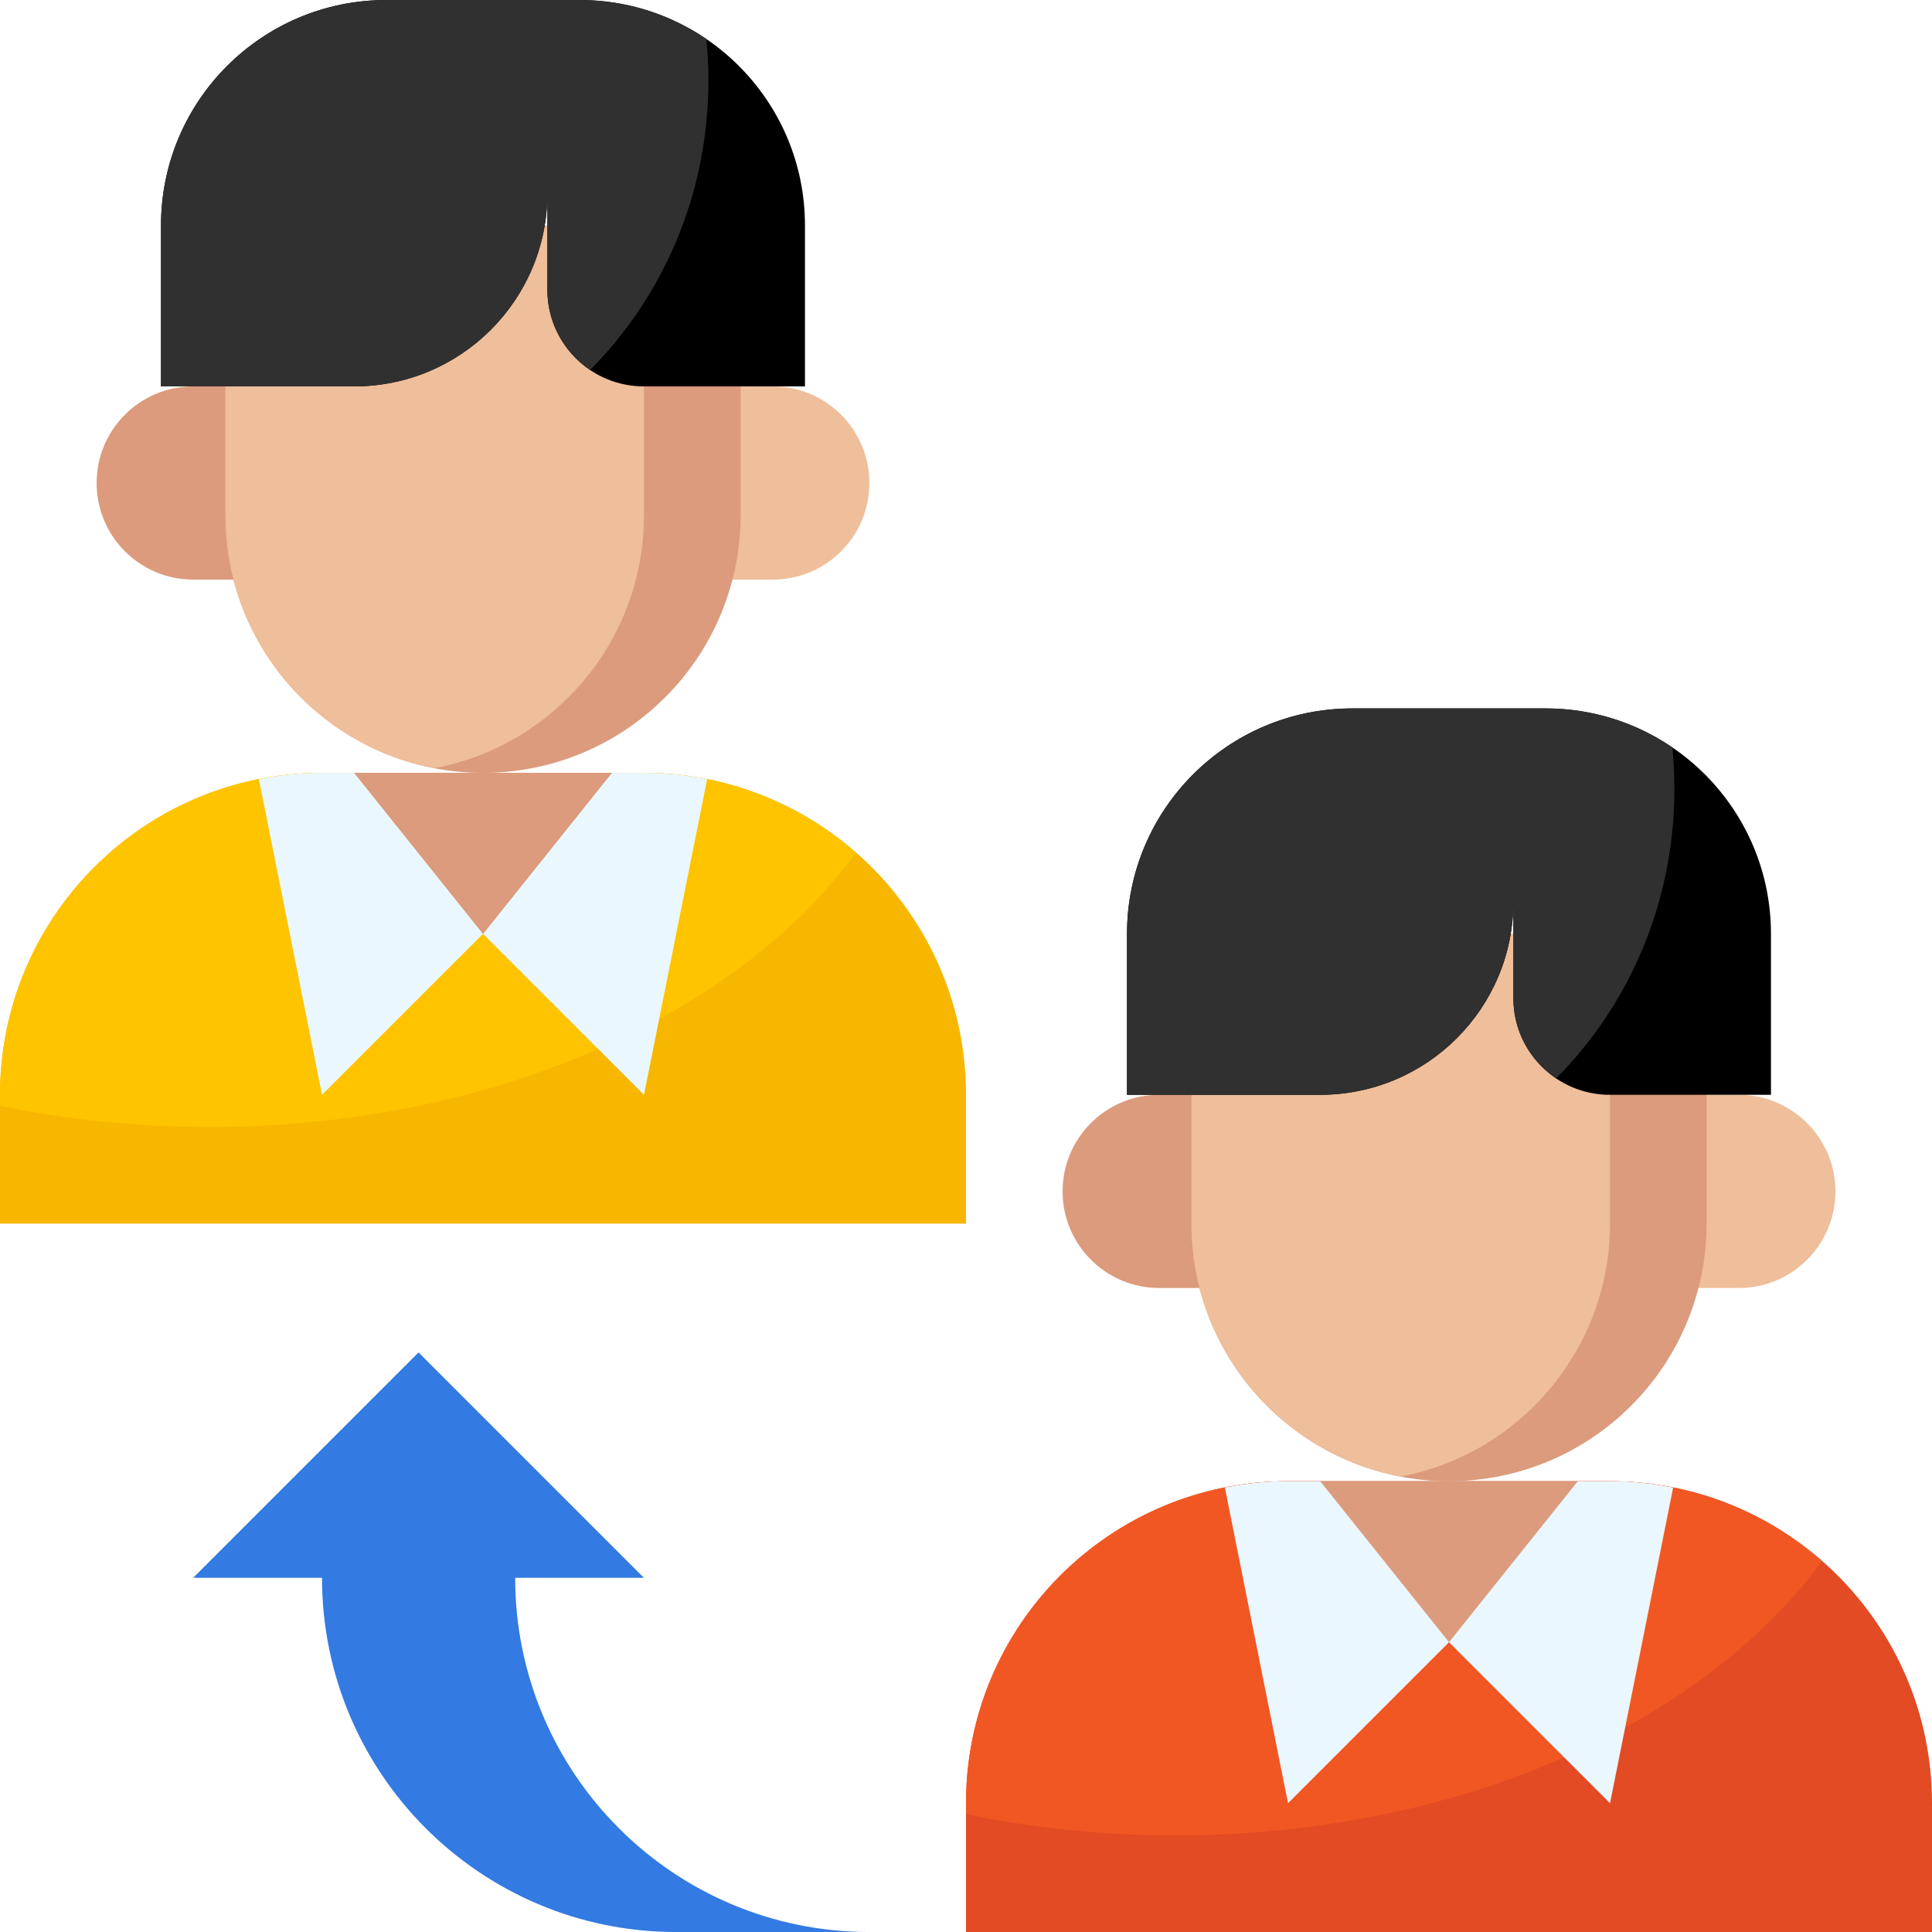
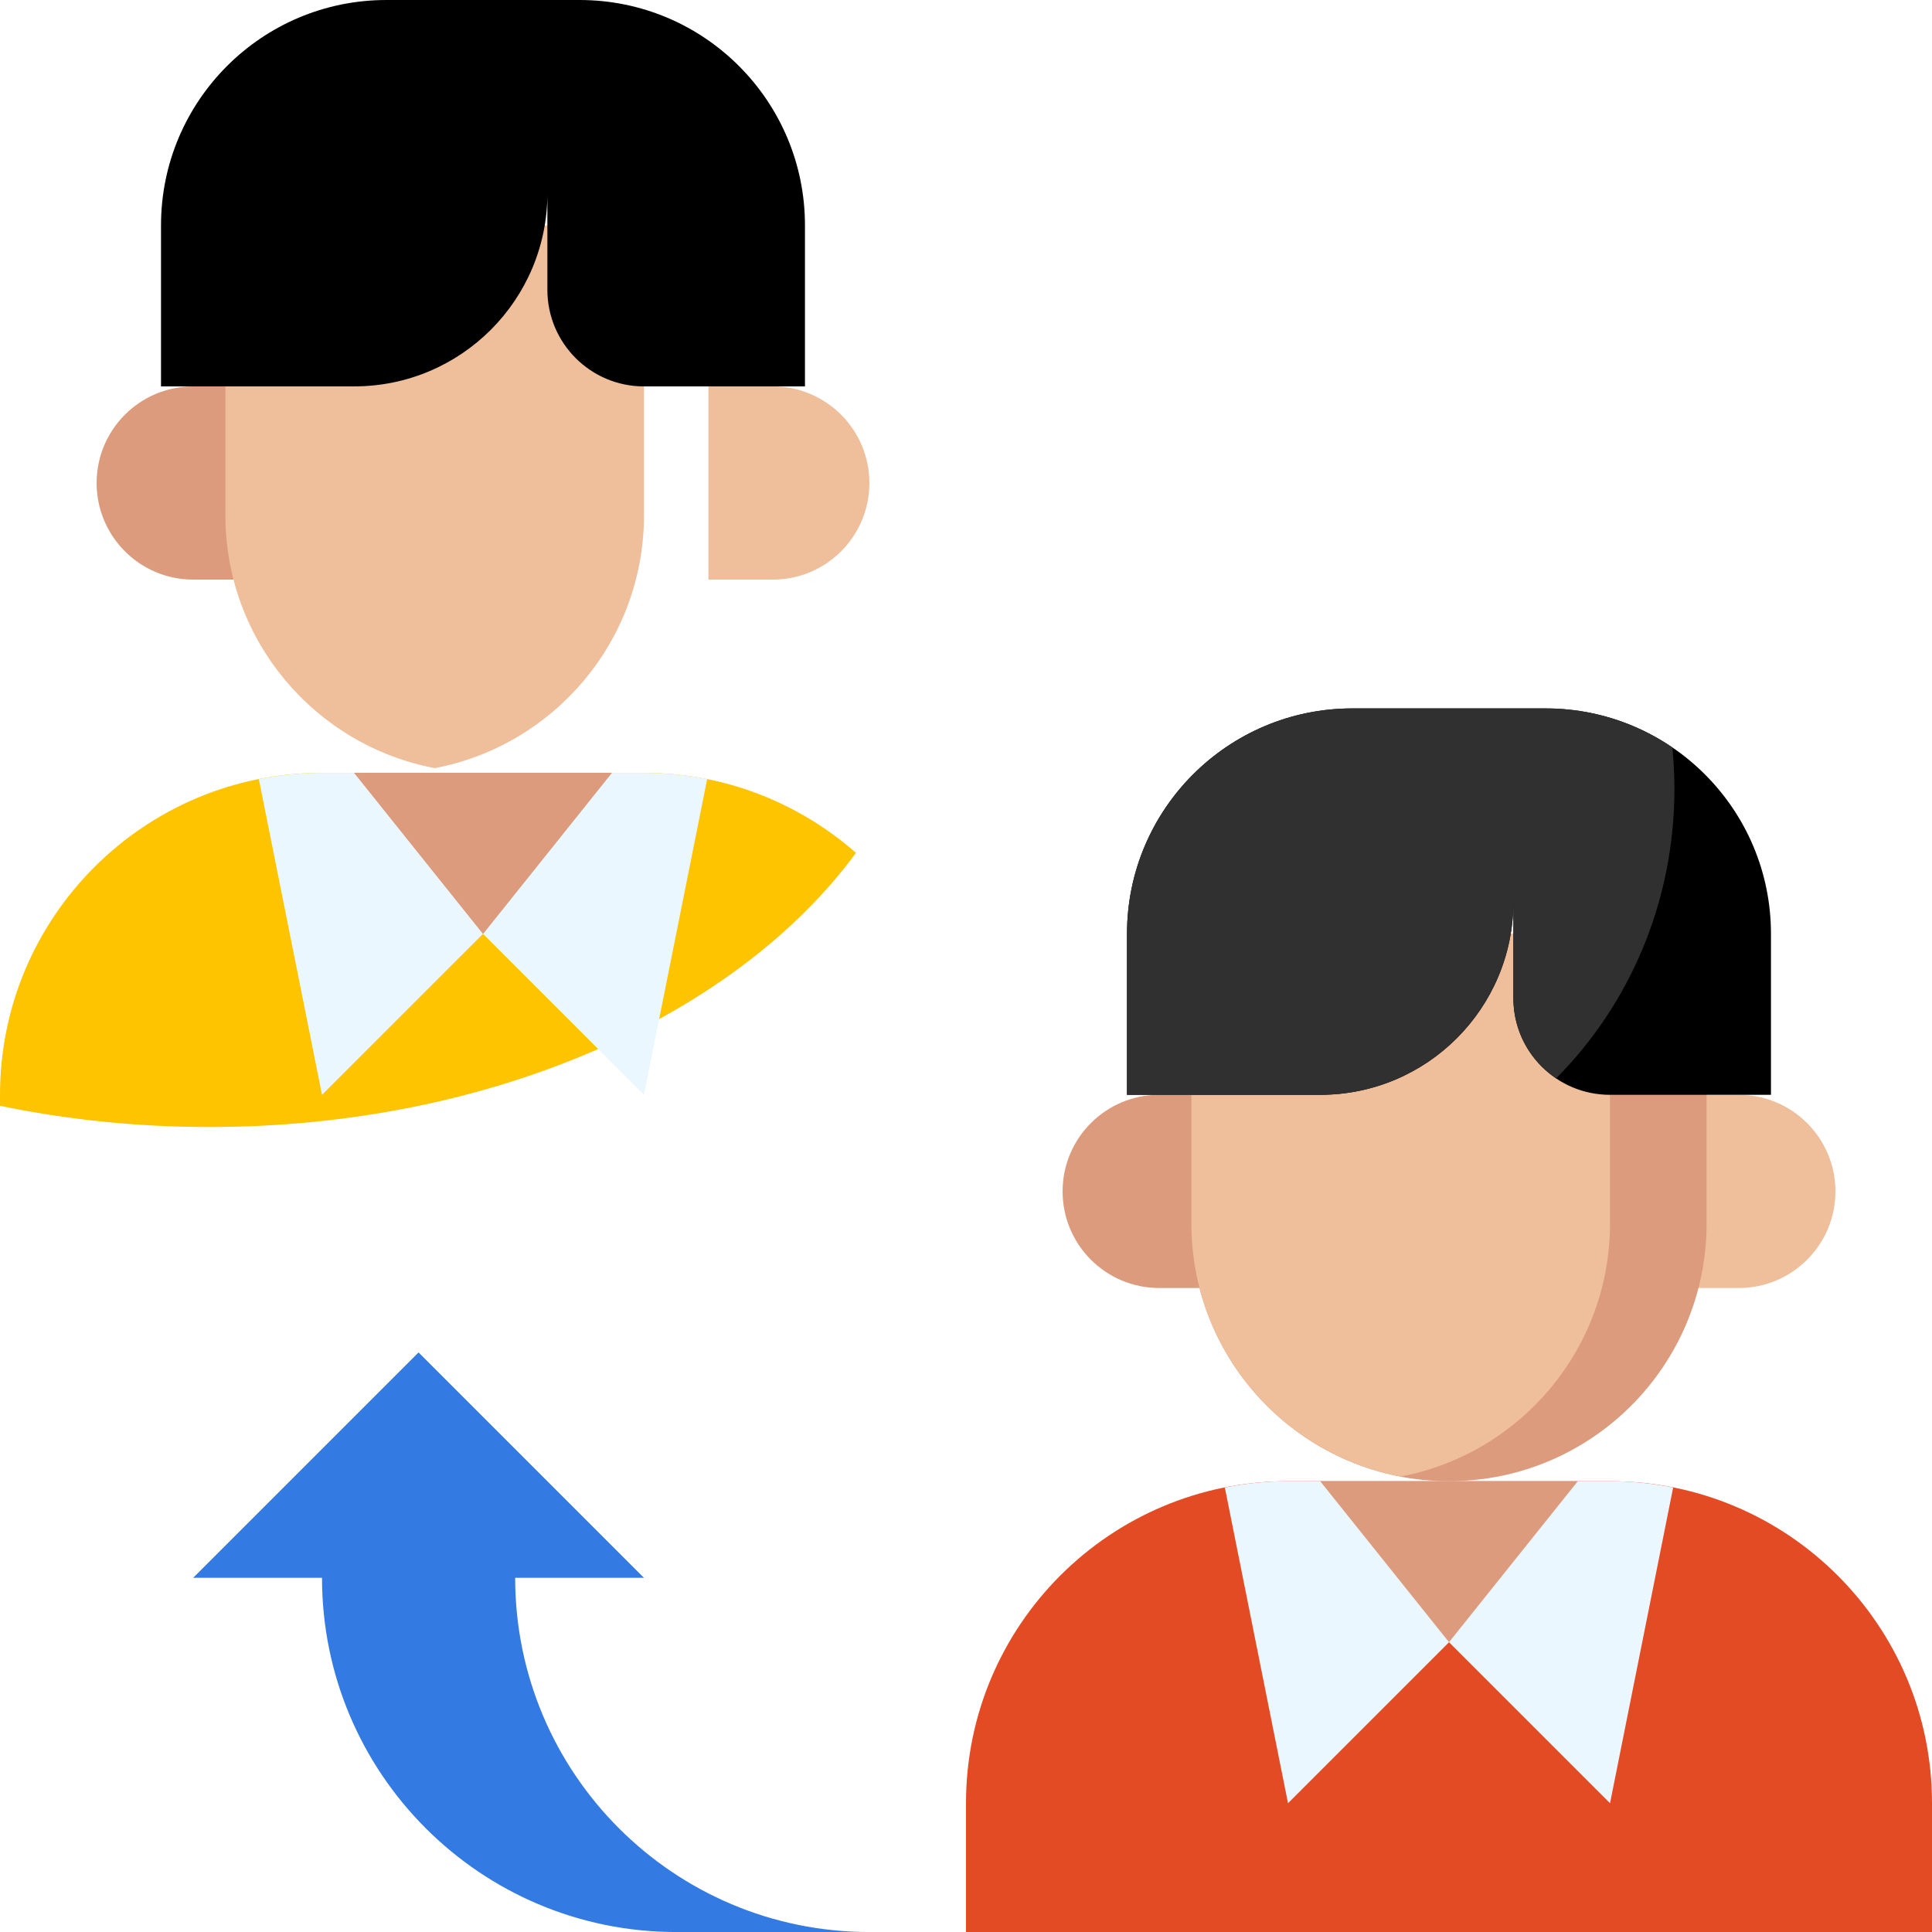
<svg xmlns="http://www.w3.org/2000/svg" id="Layer_1" x="0px" y="0px" width="79.52px" height="79.521px" viewBox="0 0 79.52 79.521" xml:space="preserve">
  <g>
    <path fill="#337AE2" d="M35.783,79.521h-7.951c-8.051,0-14.578-6.527-14.578-14.579H7.951l9.277-9.277l9.277,9.277h-5.301  C21.205,72.993,27.732,79.521,35.783,79.521z" />
-     <path fill="#F7B600" d="M39.76,50.363v-5.301c0-7.319-5.934-13.252-13.254-13.252H13.254C5.934,31.809,0,37.743,0,45.062v5.301" />
    <path fill="#FEC400" d="M8.615,46.387c11.631,0,21.701-4.591,26.617-11.284c-2.332-2.045-5.381-3.294-8.727-3.294H13.254  C5.934,31.809,0,37.743,0,45.062v0.452C2.727,46.08,5.617,46.387,8.615,46.387z" />
    <path fill="#EBF7FE" d="M13.254,45.062l6.627-6.626l6.625,6.626l2.6-12.995c-0.84-0.167-1.709-0.257-2.6-0.257H13.254  c-0.891,0-1.76,0.09-2.6,0.257L13.254,45.062z" />
    <g>
      <path fill="#DB9B7C" d="M14.578,31.809l5.303,6.626l5.301-6.626" />
      <path fill="#DB9B7C" d="M14.578,31.809l5.303,6.626l5.301-6.626" />
      <path fill="#DB9B7C" d="M10.602,23.856h-2.65c-2.195,0-3.975-1.779-3.975-3.976c0-2.195,1.779-3.976,3.975-3.976h2.65" />
    </g>
    <path fill="#EFBE9A" d="M29.158,15.904h2.65c2.195,0,3.975,1.781,3.975,3.976c0,2.197-1.779,3.976-3.975,3.976h-2.65" />
-     <path fill="#DB9B7C" d="M30.482,9.277v11.929c0,5.855-4.748,10.604-10.602,10.604c-5.855,0-10.604-4.749-10.604-10.604V9.277" />
    <path fill="#EFBE9A" d="M17.893,31.616c4.904-0.931,8.613-5.234,8.613-10.41V9.277H9.277v11.929  C9.277,26.381,12.986,30.685,17.893,31.616z" />
    <path d="M22.531,6.627v1.324c0,4.393-3.561,7.952-7.953,7.952H6.627V9.277C6.627,4.154,10.779,0,15.904,0h7.951  c5.125,0,9.277,4.154,9.277,9.277v6.627h-6.627c-2.195,0-3.975-1.78-3.975-3.976V6.627z" />
-     <path fill="#303030" d="M29.074,1.607C27.588,0.594,25.791,0,23.855,0h-7.951c-5.125,0-9.277,4.154-9.277,9.277v6.627h7.951  c4.393,0,7.953-3.56,7.953-7.952v3.976c0,1.375,0.697,2.587,1.756,3.3c2.998-3.014,4.871-7.234,4.871-11.915  C29.158,2.737,29.129,2.168,29.074,1.607z" />
    <path fill="#E24B23" d="M79.52,79.521v-5.302c0-7.32-5.934-13.254-13.252-13.254H53.014c-7.32,0-13.254,5.934-13.254,13.254v5.302" />
-     <path fill="#F15723" d="M48.375,75.544c11.633,0,21.703-4.591,26.617-11.284c-2.332-2.045-5.381-3.295-8.725-3.295H53.014  c-7.32,0-13.254,5.934-13.254,13.254v0.452C42.488,75.237,45.379,75.544,48.375,75.544z" />
    <path fill="#EBF7FE" d="M53.014,74.219l6.627-6.626l6.627,6.626l2.598-12.994c-0.84-0.167-1.707-0.26-2.598-0.26H53.014  c-0.889,0-1.76,0.092-2.6,0.26L53.014,74.219z" />
    <path fill="#DB9B7C" d="M54.338,60.965l5.303,6.627l5.301-6.627" />
    <path fill="#DB9B7C" d="M50.363,53.013h-2.65c-2.197,0-3.977-1.779-3.977-3.976c0-2.197,1.779-3.976,3.977-3.976h2.65" />
    <path fill="#EFBE9A" d="M68.918,45.062h2.65c2.195,0,3.977,1.779,3.977,3.976c0,2.196-1.781,3.976-3.977,3.976h-2.65" />
    <path fill="#DB9B7C" d="M70.242,38.435v11.928c0,5.855-4.746,10.602-10.602,10.602s-10.604-4.747-10.604-10.602V38.435" />
    <path fill="#EFBE9A" d="M57.652,60.773c4.904-0.932,8.615-5.234,8.615-10.411V38.435h-17.23v11.928  C49.037,55.539,52.748,59.842,57.652,60.773z" />
    <path d="M62.291,35.785v1.325c0,4.392-3.561,7.952-7.953,7.952h-7.951v-6.626c0-5.124,4.154-9.278,9.277-9.278h7.951  c5.125,0,9.277,4.154,9.277,9.278v6.626h-6.625c-2.197,0-3.977-1.779-3.977-3.976V35.785z" />
    <path fill="#303030" d="M68.834,30.765c-1.486-1.014-3.283-1.608-5.219-1.608h-7.951c-5.123,0-9.277,4.154-9.277,9.278v6.626h7.951  c4.393,0,7.953-3.56,7.953-7.952v3.976c0,1.374,0.697,2.585,1.758,3.3c2.998-3.014,4.869-7.233,4.869-11.915  C68.918,31.894,68.889,31.327,68.834,30.765L68.834,30.765z" />
  </g>
</svg>